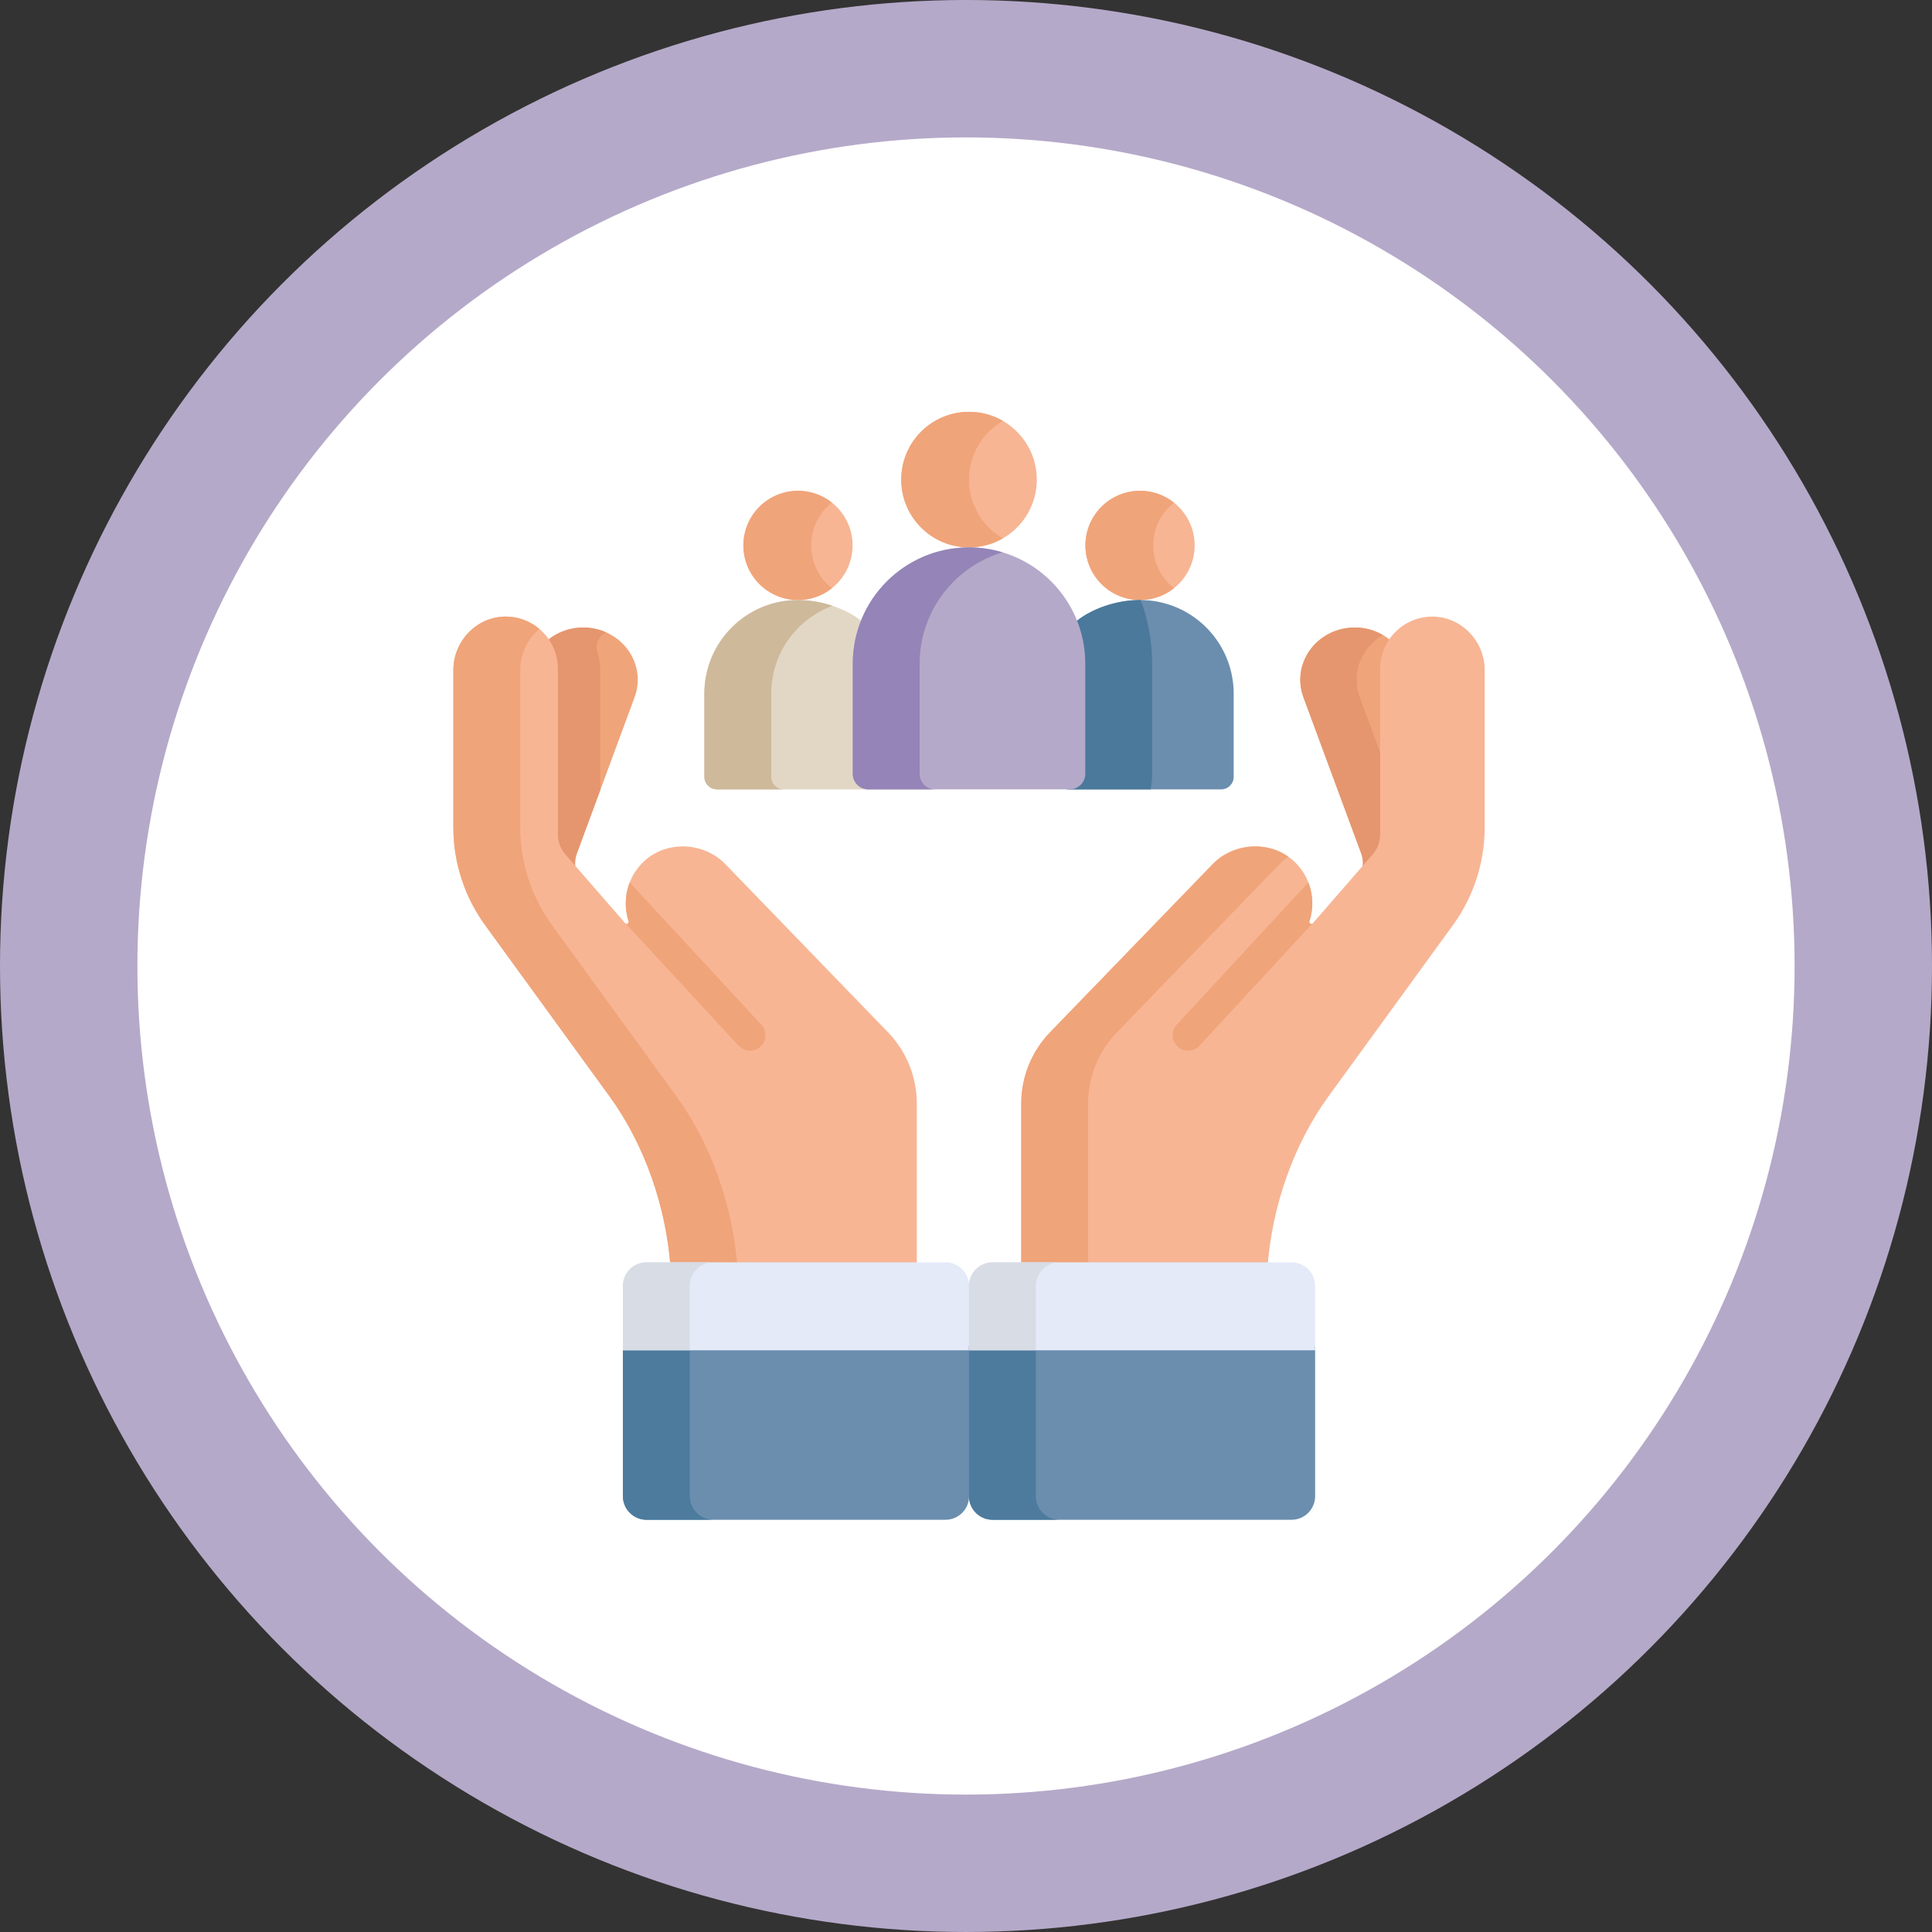
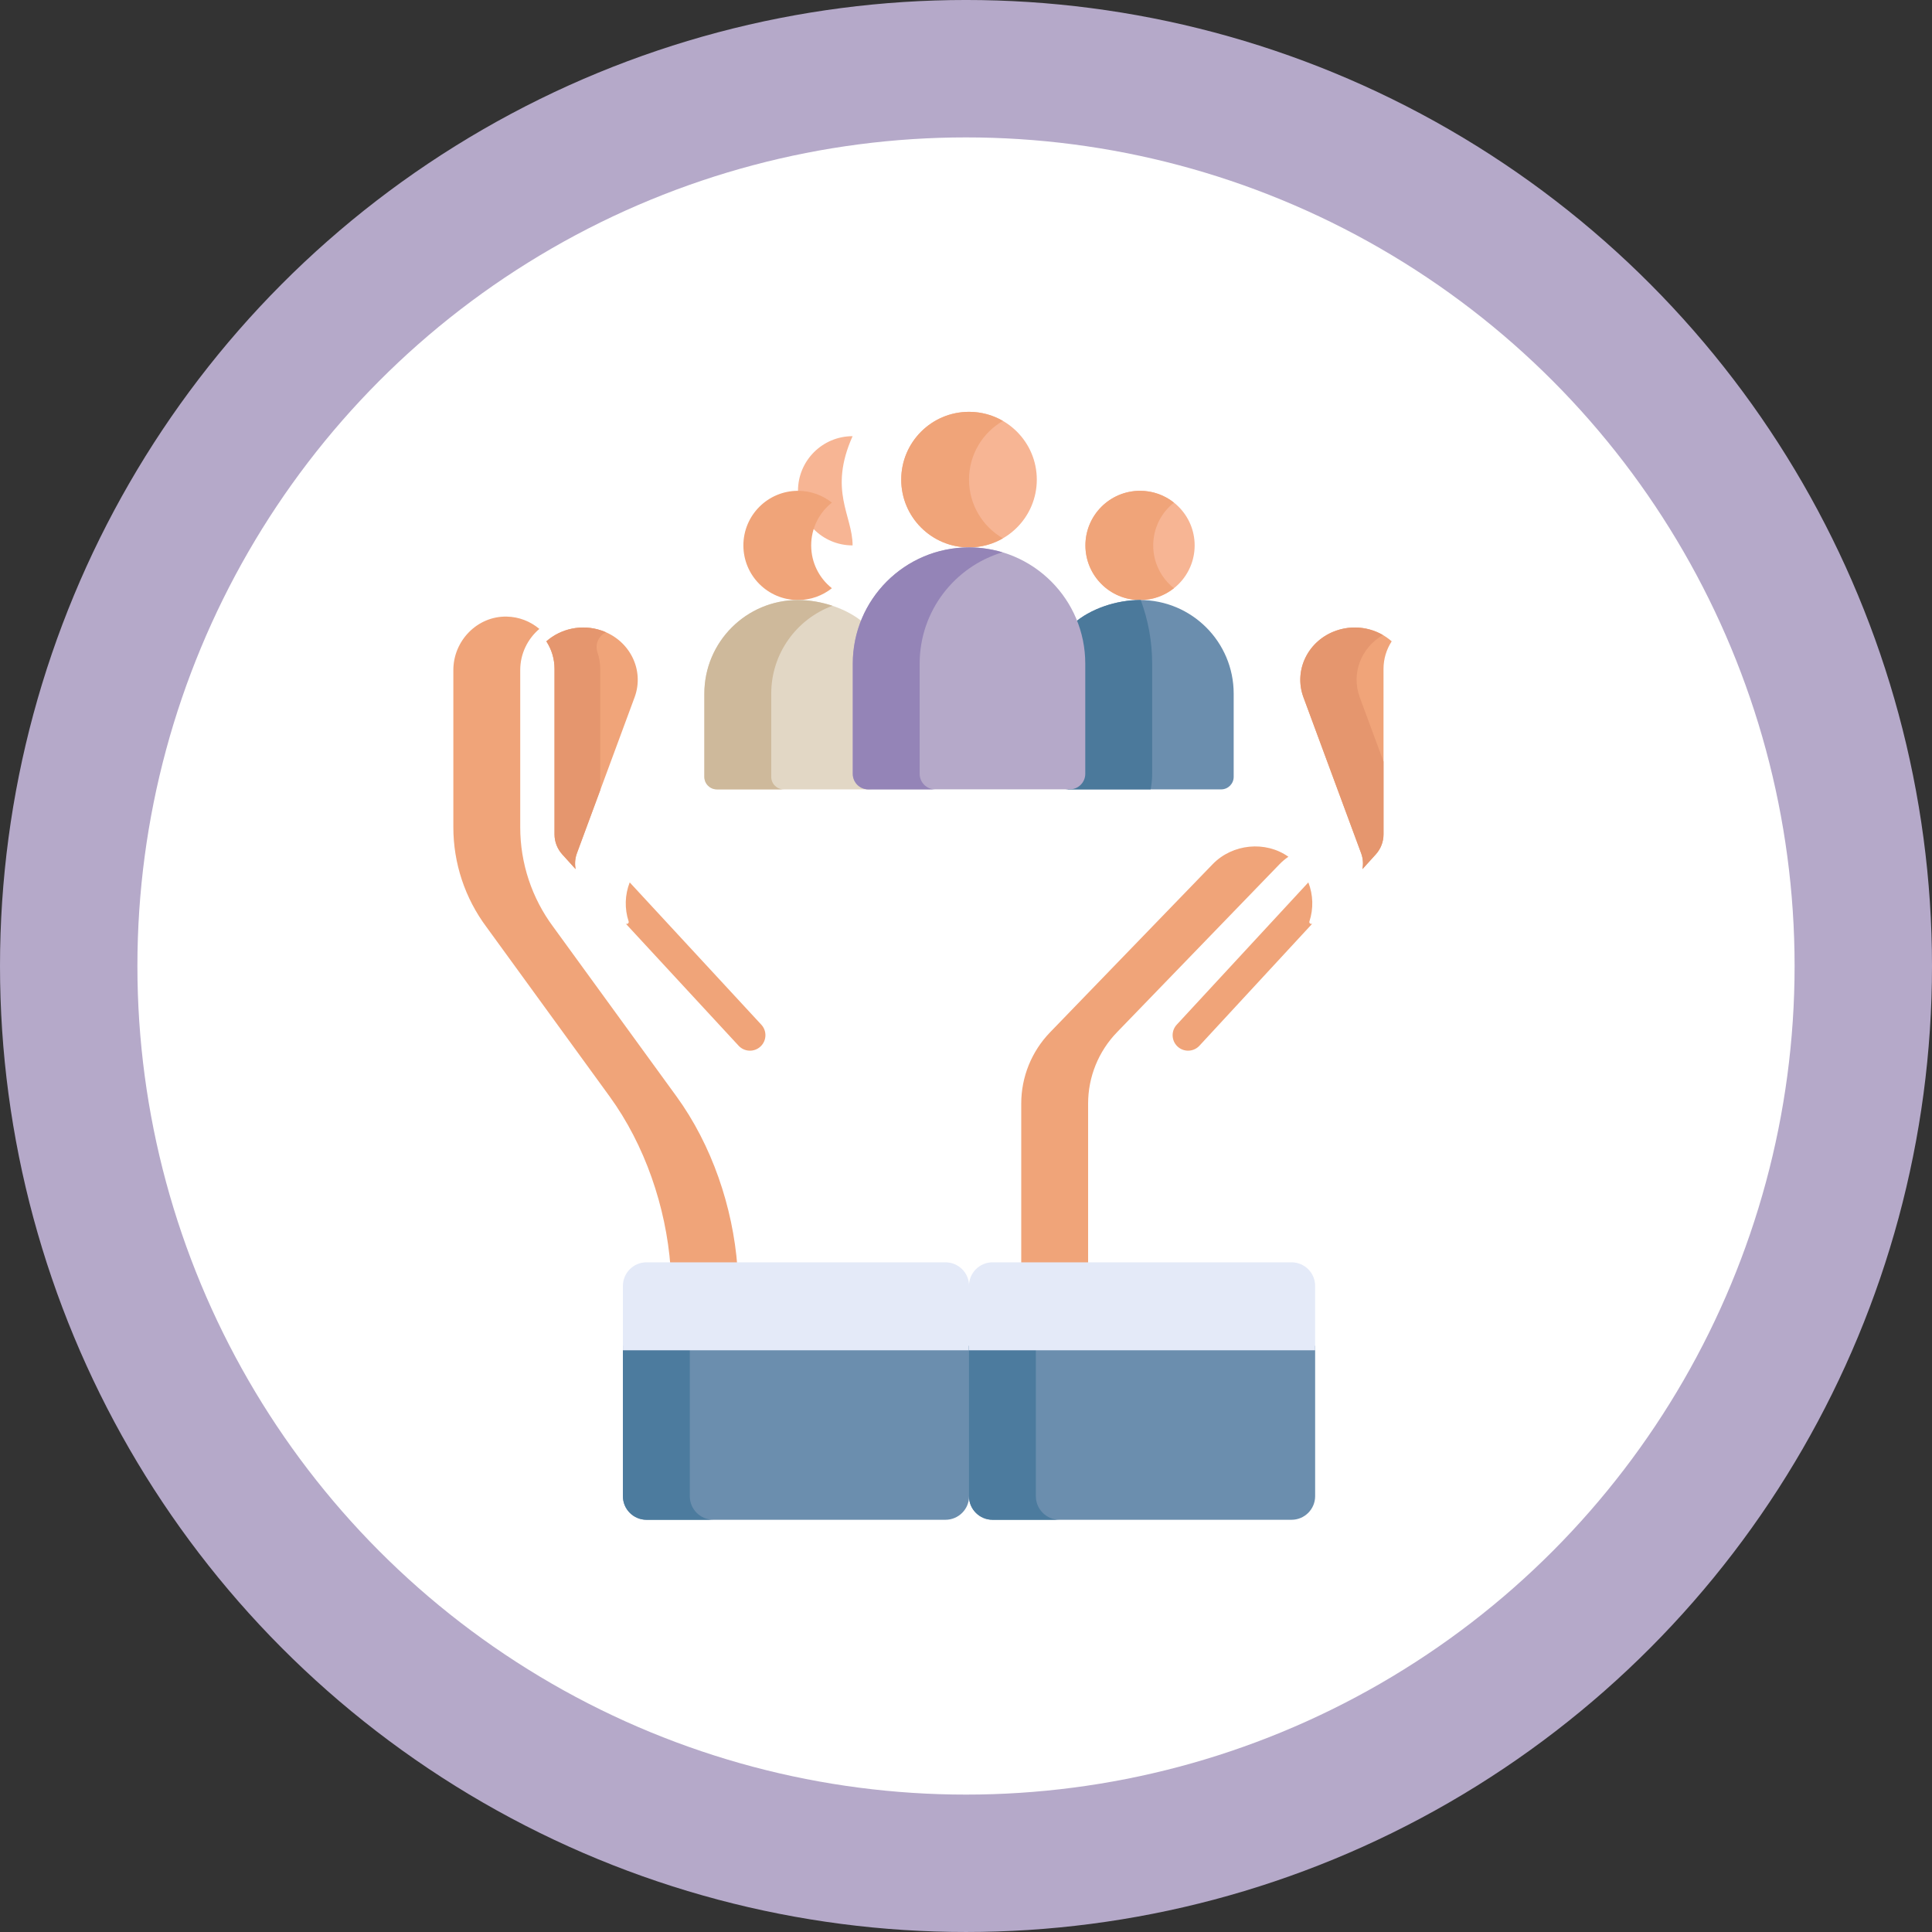
<svg xmlns="http://www.w3.org/2000/svg" version="1.1" id="Vrstva_1" x="0px" y="0px" width="229.076px" height="229.076px" viewBox="0 0 229.076 229.076" enable-background="new 0 0 229.076 229.076" xml:space="preserve">
  <rect x="0" y="0" width="229.076" height="229.076" fill="#333333" stroke="none" />
  <g>
    <g>
      <circle fill="#B5A9C9" cx="114.538" cy="114.537" r="114.538" />
      <g>
        <circle fill="#FFFFFF" cx="114.538" cy="114.538" r="98.246" />
      </g>
    </g>
    <g>
      <path fill="#F7B594" d="M141.649,64.669c0,3.577-2.9,6.476-6.475,6.476c-3.577,0-6.476-2.898-6.476-6.476    c0-3.575,2.898-6.475,6.476-6.475C138.749,58.194,141.649,61.094,141.649,64.669z" />
      <path fill="#F0A479" d="M136.736,64.669c0-2.057,0.96-3.888,2.456-5.074c-1.104-0.876-2.5-1.4-4.018-1.4    c-3.575,0-6.476,2.897-6.476,6.475c0,3.575,2.9,6.476,6.476,6.476c1.518,0,2.914-0.525,4.018-1.401    C137.696,68.559,136.736,66.727,136.736,64.669z" />
-       <path fill="#F7B594" d="M101.092,64.669c0,3.577-2.898,6.476-6.474,6.476c-3.576,0-6.475-2.898-6.475-6.476    c0-3.575,2.898-6.475,6.475-6.475C98.193,58.194,101.092,61.094,101.092,64.669z" />
+       <path fill="#F7B594" d="M101.092,64.669c-3.576,0-6.475-2.898-6.475-6.476    c0-3.575,2.898-6.475,6.475-6.475C98.193,58.194,101.092,61.094,101.092,64.669z" />
      <path fill="#F0A479" d="M96.182,64.669c0-2.057,0.959-3.888,2.455-5.074c-1.104-0.876-2.5-1.4-4.019-1.4    c-3.576,0-6.475,2.897-6.475,6.475c0,3.575,2.898,6.476,6.475,6.476c1.52,0,2.915-0.525,4.019-1.401    C97.141,68.559,96.182,66.727,96.182,64.669z" />
      <path fill="#6B8EAE" d="M135.175,71.145c-2.816,0-5.914,1.05-7.871,2.777c0.547,1.486,0.848,3.091,0.848,4.768v13.062    c0,1.017-0.825,1.845-1.843,1.845h18.484c0.819,0,1.484-0.666,1.484-1.485v-9.864C146.277,76.115,141.307,71.145,135.175,71.145z" />
      <path fill="#4B799B" d="M126.309,93.596h10.124c0.115-0.598,0.177-1.215,0.177-1.845V78.689c0-2.652-0.479-5.193-1.353-7.544    c-0.028,0-0.056-0.001-0.082-0.001c-2.817,0-5.914,1.05-7.871,2.777c0.547,1.486,0.848,3.091,0.848,4.768v13.062    C128.151,92.768,127.326,93.596,126.309,93.596z" />
      <path fill="#E2D7C5" d="M101.642,91.751V78.689c0-1.677,0.3-3.281,0.848-4.768c-1.957-1.728-5.055-2.777-7.871-2.777    c-6.132,0-11.104,4.971-11.104,11.102v9.864c0,0.819,0.666,1.485,1.485,1.485h18.483    C102.467,93.596,101.642,92.768,101.642,91.751z" />
      <path fill="#CEB99B" d="M91.445,92.11v-9.864c0-4.779,3.021-8.854,7.258-10.418c-1.322-0.44-2.735-0.684-4.085-0.684    c-6.132,0-11.104,4.971-11.104,11.102v9.864c0,0.819,0.664,1.485,1.484,1.485h7.93C92.109,93.596,91.445,92.93,91.445,92.11z" />
      <path fill="#F7B594" d="M122.933,56.869c0,4.438-3.597,8.036-8.036,8.036s-8.038-3.599-8.038-8.036    c0-4.439,3.599-8.038,8.038-8.038S122.933,52.43,122.933,56.869z" />
      <path fill="#F0A479" d="M114.896,56.869c0-2.976,1.616-5.57,4.018-6.959c-1.181-0.686-2.554-1.079-4.018-1.079    c-4.439,0-8.038,3.599-8.038,8.038c0,4.438,3.599,8.036,8.038,8.036c1.464,0,2.837-0.394,4.018-1.077    C116.513,62.438,114.896,59.844,114.896,56.869z" />
      <path fill="#B5A9C9" d="M114.896,64.905c-7.612,0-13.783,6.171-13.783,13.784v13.062c0,1.017,0.823,1.843,1.843,1.843h23.881    c1.018,0,1.843-0.826,1.843-1.843V78.689C128.68,71.076,122.509,64.905,114.896,64.905z" />
      <path fill="#9484B7" d="M109.043,91.751V78.689c0-6.234,4.14-11.499,9.817-13.201c-1.256-0.377-2.584-0.583-3.964-0.583    c-7.612,0-13.783,6.171-13.783,13.784v13.062c0,1.017,0.823,1.845,1.843,1.845h7.93C109.868,93.596,109.043,92.768,109.043,91.751    z" />
      <path fill="#F0A479" d="M161.391,101.174c0.224,0.606,0.272,1.254,0.151,1.877l1.572-1.734c0.599-0.66,0.929-1.505,0.929-2.379    V79.307c0-1.199,0.355-2.317,0.969-3.265c-1.706-1.505-4.2-2.077-6.536-1.282c-3.362,1.145-5.119,4.688-3.928,7.914    L161.391,101.174z" />
      <path fill="#E5966E" d="M161.223,82.674c-1.045-2.823,0.173-5.891,2.748-7.379c-1.599-0.925-3.599-1.18-5.495-0.535    c-3.362,1.145-5.119,4.688-3.928,7.914l6.843,18.5c0.224,0.606,0.272,1.254,0.151,1.877l1.572-1.734    c0.599-0.659,0.929-1.505,0.929-2.379V90.3L161.223,82.674z" />
-       <path fill="#F7B594" d="M157.521,129.991l14.593-20.076c2.549-3.415,3.927-7.563,3.927-11.825V79.445    c0-3.475-2.846-6.402-6.319-6.336c-3.367,0.063-6.079,2.813-6.079,6.197v19.631c0,0.874-0.314,1.719-0.889,2.379l-7.095,8.154    c-0.165,0.188-0.479,0.018-0.4-0.223c0.81-2.461,0.175-5.275-1.85-7.145c-2.695-2.488-7.077-2.27-9.628,0.367l-19.277,19.93    c-2.19,2.266-3.416,5.293-3.416,8.445v19.355h29.205C150.826,143.116,153.32,135.77,157.521,129.991z" />
      <g>
        <path fill="#F0A479" d="M129.017,150.201v-19.355c0-3.152,1.226-6.18,3.417-8.445l19.277-19.93     c0.324-0.334,0.678-0.63,1.054-0.885c-2.707-1.922-6.628-1.55-8.984,0.885l-19.276,19.93c-2.191,2.266-3.417,5.294-3.417,8.445     v19.355h29.205H129.017z" />
        <path fill="#F0A479" d="M139.037,122.742c0,0.494,0.198,0.985,0.588,1.348c0.745,0.688,1.905,0.643,2.593-0.102l13.38-14.471     c-0.17,0.104-0.41-0.055-0.34-0.27c0.496-1.508,0.446-3.148-0.129-4.623l-15.604,16.872     C139.198,121.85,139.037,122.297,139.037,122.742z" />
        <path fill="#F0A479" d="M68.402,101.174c-0.224,0.606-0.272,1.254-0.152,1.877l-1.571-1.734c-0.6-0.66-0.929-1.505-0.929-2.379     V79.307c0-1.199-0.355-2.317-0.969-3.265c1.706-1.505,4.199-2.077,6.535-1.282c3.363,1.145,5.12,4.688,3.929,7.914     L68.402,101.174z" />
      </g>
      <path fill="#E5966E" d="M71.316,74.76c-2.336-0.795-4.829-0.223-6.535,1.282c0.613,0.948,0.969,2.065,0.969,3.265v19.631    c0,0.874,0.33,1.72,0.929,2.379l1.571,1.734c-0.12-0.623-0.071-1.271,0.152-1.877l2.766-7.479V79.307    c0-0.682-0.115-1.338-0.327-1.951c-0.32-0.928,0.113-1.97,1.01-2.37c0.007-0.003,0.013-0.005,0.018-0.009    C71.69,74.898,71.507,74.824,71.316,74.76z" />
-       <path fill="#F7B594" d="M72.272,129.991L57.68,109.915c-2.548-3.415-3.927-7.563-3.927-11.825V79.445    c0-3.475,2.844-6.402,6.319-6.336c3.367,0.064,6.077,2.813,6.077,6.197v19.631c0,0.874,0.316,1.719,0.891,2.379l7.095,8.154    c0.165,0.19,0.478,0.018,0.4-0.223c-0.81-2.459-0.175-5.275,1.849-7.145c2.695-2.488,7.078-2.268,9.628,0.367l19.278,19.93    c2.19,2.266,3.415,5.294,3.415,8.445v19.355H79.501C78.967,143.116,76.473,135.77,72.272,129.991z" />
      <path fill="#F0A479" d="M80.204,129.991L65.61,109.915c-2.55-3.415-3.927-7.563-3.927-11.825V79.445    c0-1.937,0.884-3.701,2.267-4.875c-1.051-0.887-2.401-1.433-3.878-1.461c-3.475-0.066-6.319,2.861-6.319,6.336V98.09    c0,4.262,1.378,8.41,3.927,11.825l14.593,20.078c4.2,5.776,6.694,13.123,7.229,20.208h7.931    C86.896,143.116,84.404,135.77,80.204,129.991z" />
      <path fill="#F0A479" d="M90.756,122.742c0,0.494-0.199,0.985-0.589,1.348c-0.744,0.688-1.904,0.643-2.593-0.102l-13.38-14.471    c0.17,0.104,0.411-0.055,0.341-0.27c-0.496-1.508-0.446-3.148,0.129-4.623l15.604,16.872    C90.595,121.85,90.756,122.297,90.756,122.742z" />
      <path fill="#6B8EAE" d="M114.903,159.574v17.827c0,1.546-1.254,2.798-2.8,2.798H76.657c-1.546,0-2.799-1.252-2.799-2.798v-17.827    H114.903z" />
      <path fill="#4C7B9E" d="M81.788,177.401v-17.827h-7.93v17.827c0,1.546,1.253,2.798,2.799,2.798h7.93    C83.042,180.199,81.788,178.947,81.788,177.401z" />
      <path fill="#E4EAF8" d="M76.657,149.672h35.446c1.546,0,2.8,1.253,2.8,2.799v7.632H73.858v-7.632    C73.858,150.925,75.111,149.672,76.657,149.672z" />
-       <path fill="#D8DCE5" d="M84.587,149.672h-7.93c-1.546,0-2.799,1.253-2.799,2.799v7.632h7.93v-7.632    C81.788,150.925,83.042,149.672,84.587,149.672z" />
      <path fill="#6B8EAE" d="M155.935,159.574v17.827c0,1.546-1.253,2.798-2.799,2.798h-35.447c-1.546,0-2.799-1.252-2.799-2.798    v-17.827H155.935z" />
      <path fill="#4C7B9E" d="M122.821,177.401v-17.827h-7.93v17.827c0,1.546,1.252,2.798,2.798,2.798h7.931    C124.074,180.199,122.821,178.947,122.821,177.401z" />
      <path fill="#E4EAF8" d="M117.688,149.672h35.447c1.546,0,2.799,1.253,2.799,2.799v7.632h-41.043v-7.632    C114.892,150.925,116.144,149.672,117.688,149.672z" />
-       <path fill="#D8DCE5" d="M125.62,149.672h-7.932c-1.545,0-2.799,1.253-2.799,2.799v7.632h7.931v-7.632    C122.821,150.925,124.074,149.672,125.62,149.672z" />
    </g>
  </g>
</svg>